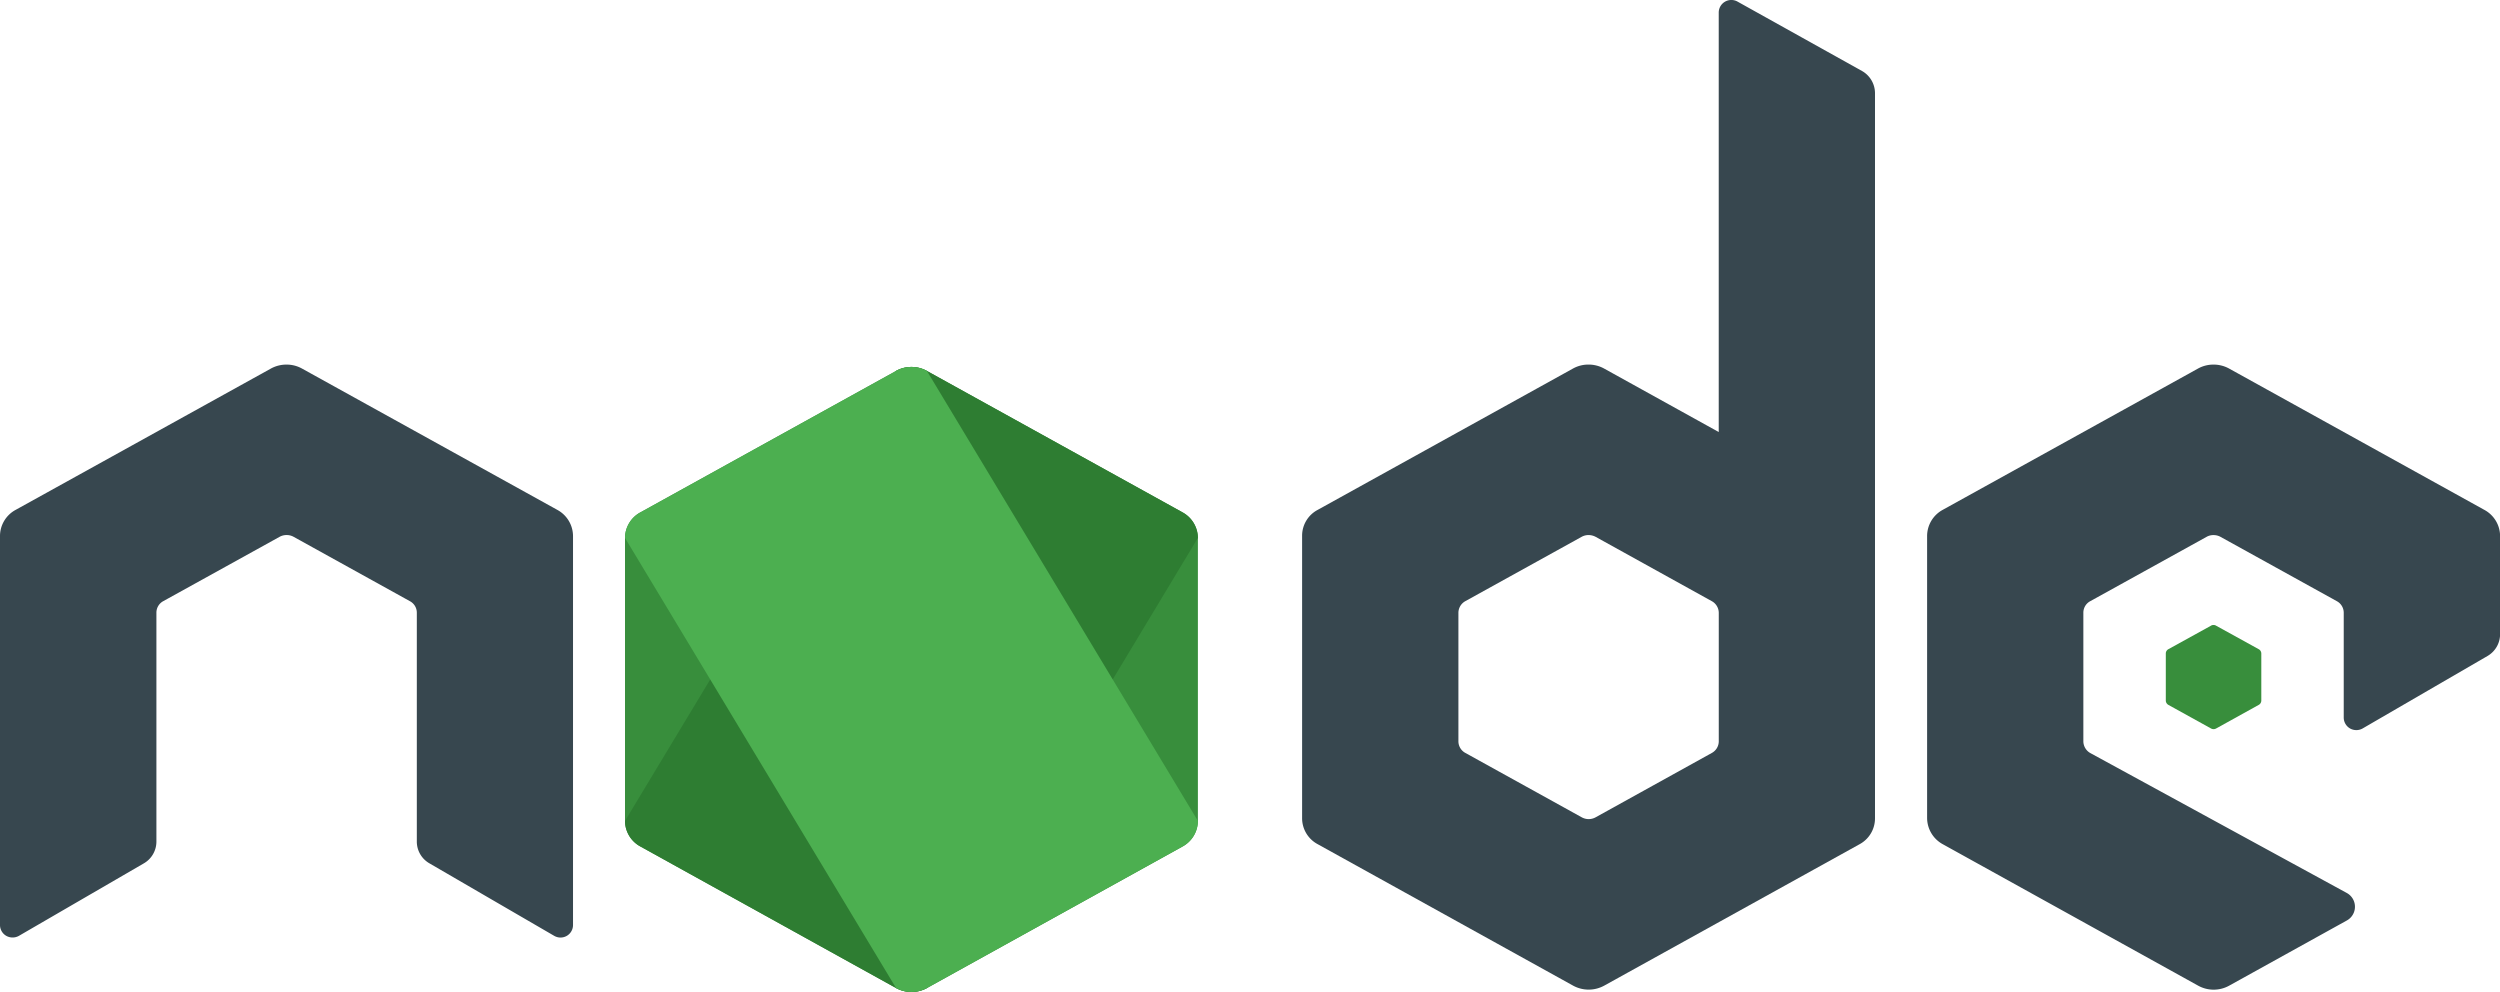
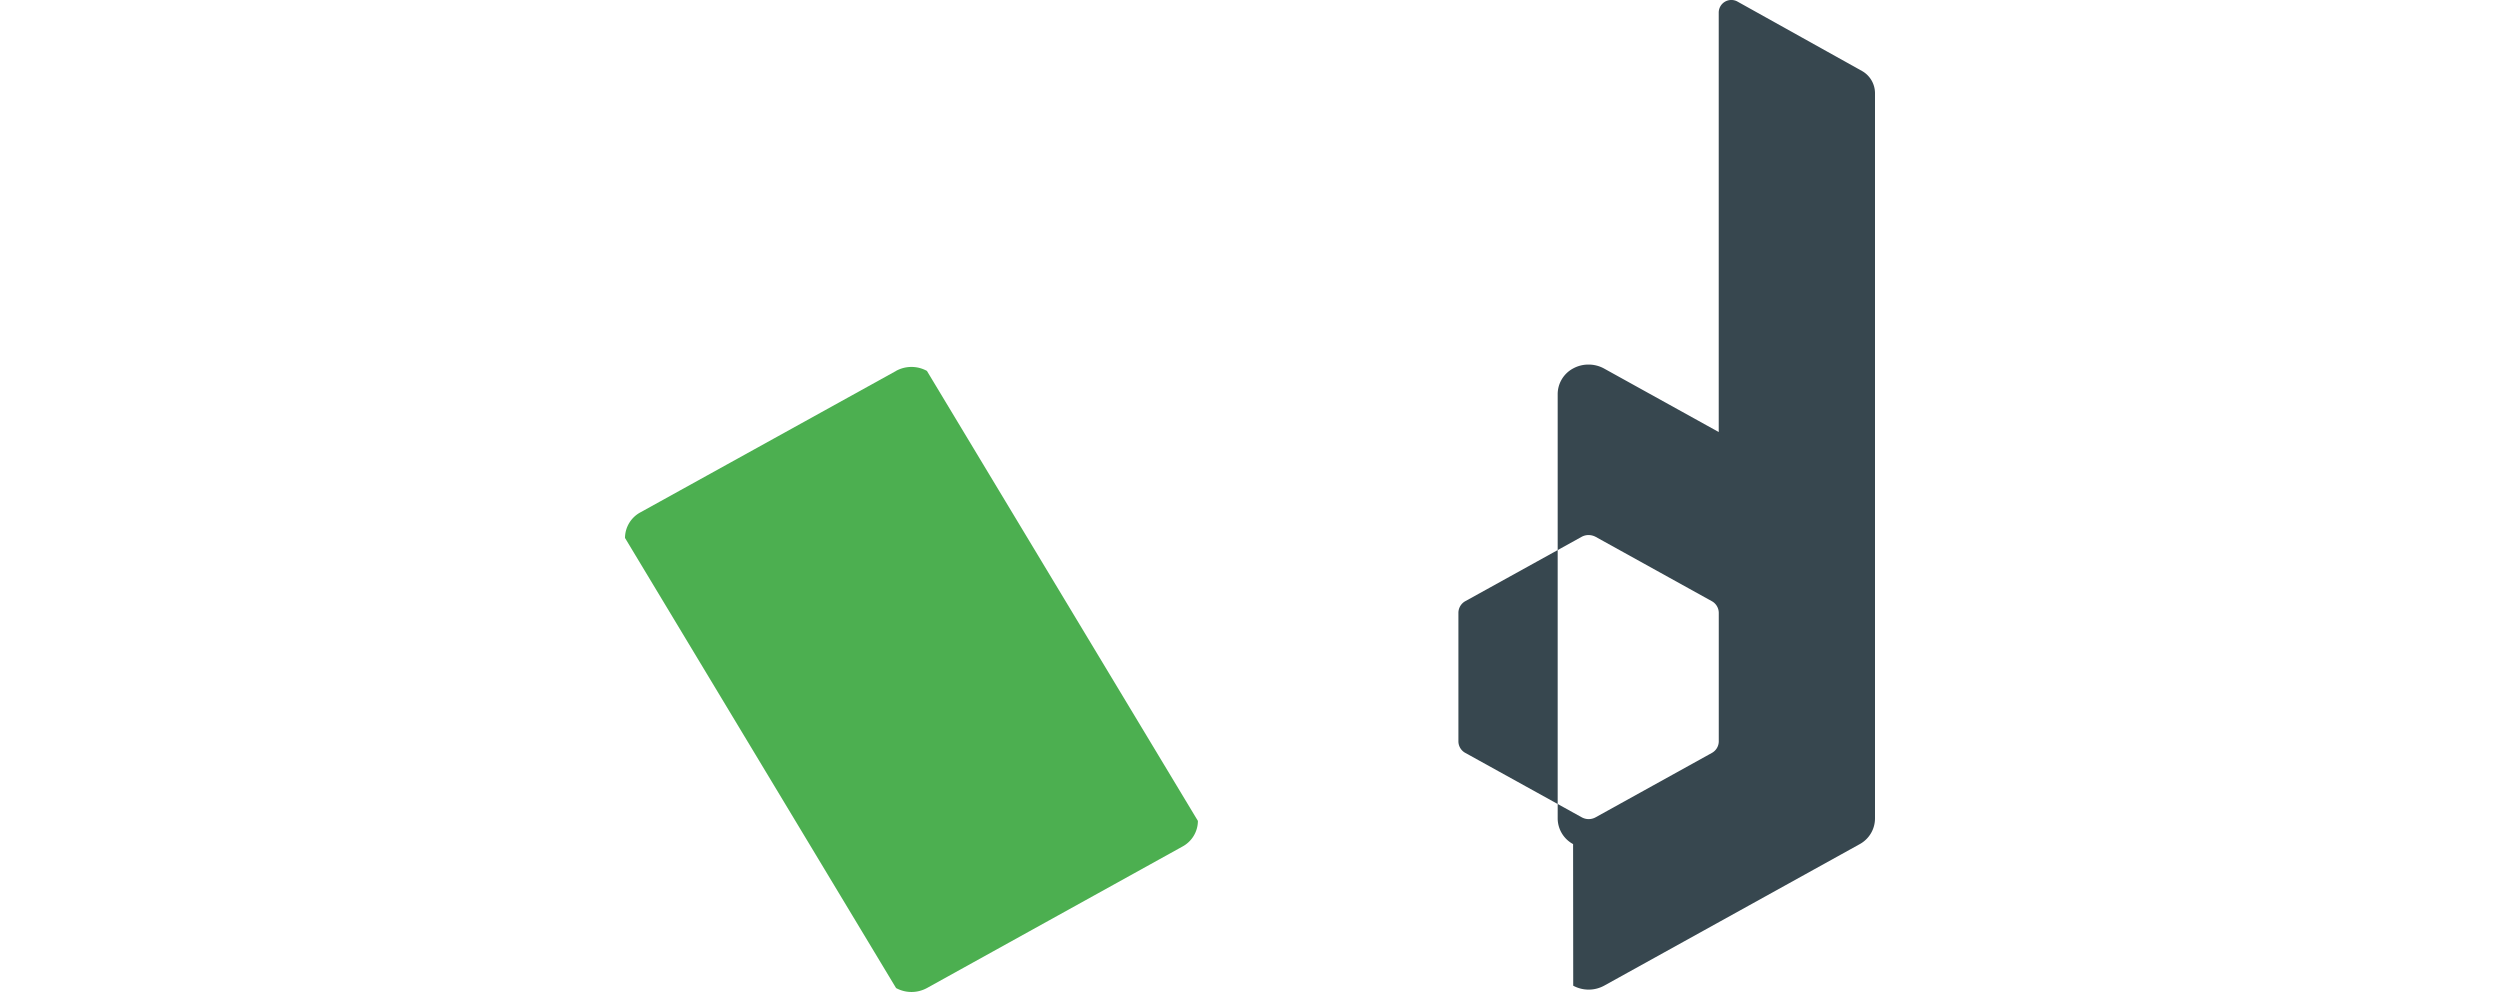
<svg xmlns="http://www.w3.org/2000/svg" width="140" height="55.55" viewBox="0 0 140 55.55">
  <defs>
    <style>.a{fill:#388e3c;}.b{fill:#37474f;}.c{fill:#2e7d32;}.d{fill:#4caf50;}</style>
  </defs>
  <g transform="translate(0 -35.001)">
-     <path class="a" d="M50.18,55.773,35.867,63.691A1.637,1.637,0,0,0,35,65.125V80.973a1.637,1.637,0,0,0,.867,1.434L50.18,90.332a1.813,1.813,0,0,0,1.73,0l14.313-7.926a1.645,1.645,0,0,0,.859-1.434V65.125a1.646,1.646,0,0,0-.863-1.434L51.906,55.773a1.793,1.793,0,0,0-1.73,0m73.64,14.266-2.386,1.316a.275.275,0,0,0-.145.238v2.644a.284.284,0,0,0,.145.238l2.386,1.32a.293.293,0,0,0,.289,0l2.383-1.32a.275.275,0,0,0,.145-.238V71.594a.275.275,0,0,0-.145-.238L124.1,70.039a.269.269,0,0,0-.145-.039.265.265,0,0,0-.141.039" />
-     <path class="b" d="M104.273,38.977,97.3,35.09a.706.706,0,0,0-1.051.617l0,23.488-6.426-3.559a1.8,1.8,0,0,0-.867-.219,1.773,1.773,0,0,0-.863.219L73.781,63.559a1.635,1.635,0,0,0-.863,1.43V80.836a1.645,1.645,0,0,0,.863,1.434L88.1,90.2a1.813,1.813,0,0,0,1.73,0l14.313-7.926A1.645,1.645,0,0,0,105,80.836V40.215A1.431,1.431,0,0,0,104.273,38.977ZM95.859,77.168l-6.5,3.6a.8.8,0,0,1-.785,0l-6.508-3.6a.741.741,0,0,1-.395-.652v-7.2a.75.75,0,0,1,.391-.652l6.508-3.6a.805.805,0,0,1,.391-.1.867.867,0,0,1,.395.1l6.5,3.6a.752.752,0,0,1,.395.656v7.2A.744.744,0,0,1,95.859,77.168Z" />
-     <path class="c" d="M50.18,55.773,35,80.973a1.637,1.637,0,0,0,.867,1.434L50.18,90.332a1.813,1.813,0,0,0,1.73,0L67.082,65.125a1.646,1.646,0,0,0-.863-1.434L51.906,55.773a1.793,1.793,0,0,0-1.73,0" />
+     <path class="b" d="M104.273,38.977,97.3,35.09a.706.706,0,0,0-1.051.617l0,23.488-6.426-3.559a1.8,1.8,0,0,0-.867-.219,1.773,1.773,0,0,0-.863.219a1.635,1.635,0,0,0-.863,1.43V80.836a1.645,1.645,0,0,0,.863,1.434L88.1,90.2a1.813,1.813,0,0,0,1.73,0l14.313-7.926A1.645,1.645,0,0,0,105,80.836V40.215A1.431,1.431,0,0,0,104.273,38.977ZM95.859,77.168l-6.5,3.6a.8.8,0,0,1-.785,0l-6.508-3.6a.741.741,0,0,1-.395-.652v-7.2a.75.75,0,0,1,.391-.652l6.508-3.6a.805.805,0,0,1,.391-.1.867.867,0,0,1,.395.1l6.5,3.6a.752.752,0,0,1,.395.656v7.2A.744.744,0,0,1,95.859,77.168Z" />
    <path class="d" d="M50.18,55.773,35.867,63.691A1.637,1.637,0,0,0,35,65.125L50.18,90.332a1.806,1.806,0,0,0,1.727,0l14.313-7.926a1.641,1.641,0,0,0,.863-1.434l-15.176-25.2a1.793,1.793,0,0,0-1.73,0" />
-     <path class="b" d="M139.133,63.559l-14.309-7.922a1.8,1.8,0,0,0-.867-.219,1.77,1.77,0,0,0-.863.219l-14.313,7.922a1.67,1.67,0,0,0-.863,1.465V80.8a1.681,1.681,0,0,0,.863,1.469L123.1,90.2a1.791,1.791,0,0,0,1.73,0l6.6-3.656a.878.878,0,0,0-.008-1.535l-14.363-7.836a.762.762,0,0,1-.391-.664V69.316a.729.729,0,0,1,.379-.645l6.519-3.605h0a.769.769,0,0,1,.394-.1.809.809,0,0,1,.391.1l6.519,3.605a.736.736,0,0,1,.379.645v5.871a.706.706,0,0,0,.356.609.716.716,0,0,0,.7,0l7-4.062a1.414,1.414,0,0,0,.7-1.219v-5.48A1.674,1.674,0,0,0,139.133,63.559Zm-107.914,0L16.906,55.637a1.773,1.773,0,0,0-.863-.219,1.8,1.8,0,0,0-.867.219h0L.867,63.559A1.666,1.666,0,0,0,0,65.023V86.8a.7.7,0,0,0,.352.609.724.724,0,0,0,.707,0l7-4.062a1.407,1.407,0,0,0,.7-1.215V69.313a.733.733,0,0,1,.379-.645l6.519-3.605a.82.82,0,0,1,.395-.1.805.805,0,0,1,.391.1l6.52,3.609a.728.728,0,0,1,.379.645V82.129a1.4,1.4,0,0,0,.7,1.215l6.992,4.063a.7.7,0,0,0,1.055-.609V65.027A1.676,1.676,0,0,0,31.219,63.559Z" />
  </g>
</svg>